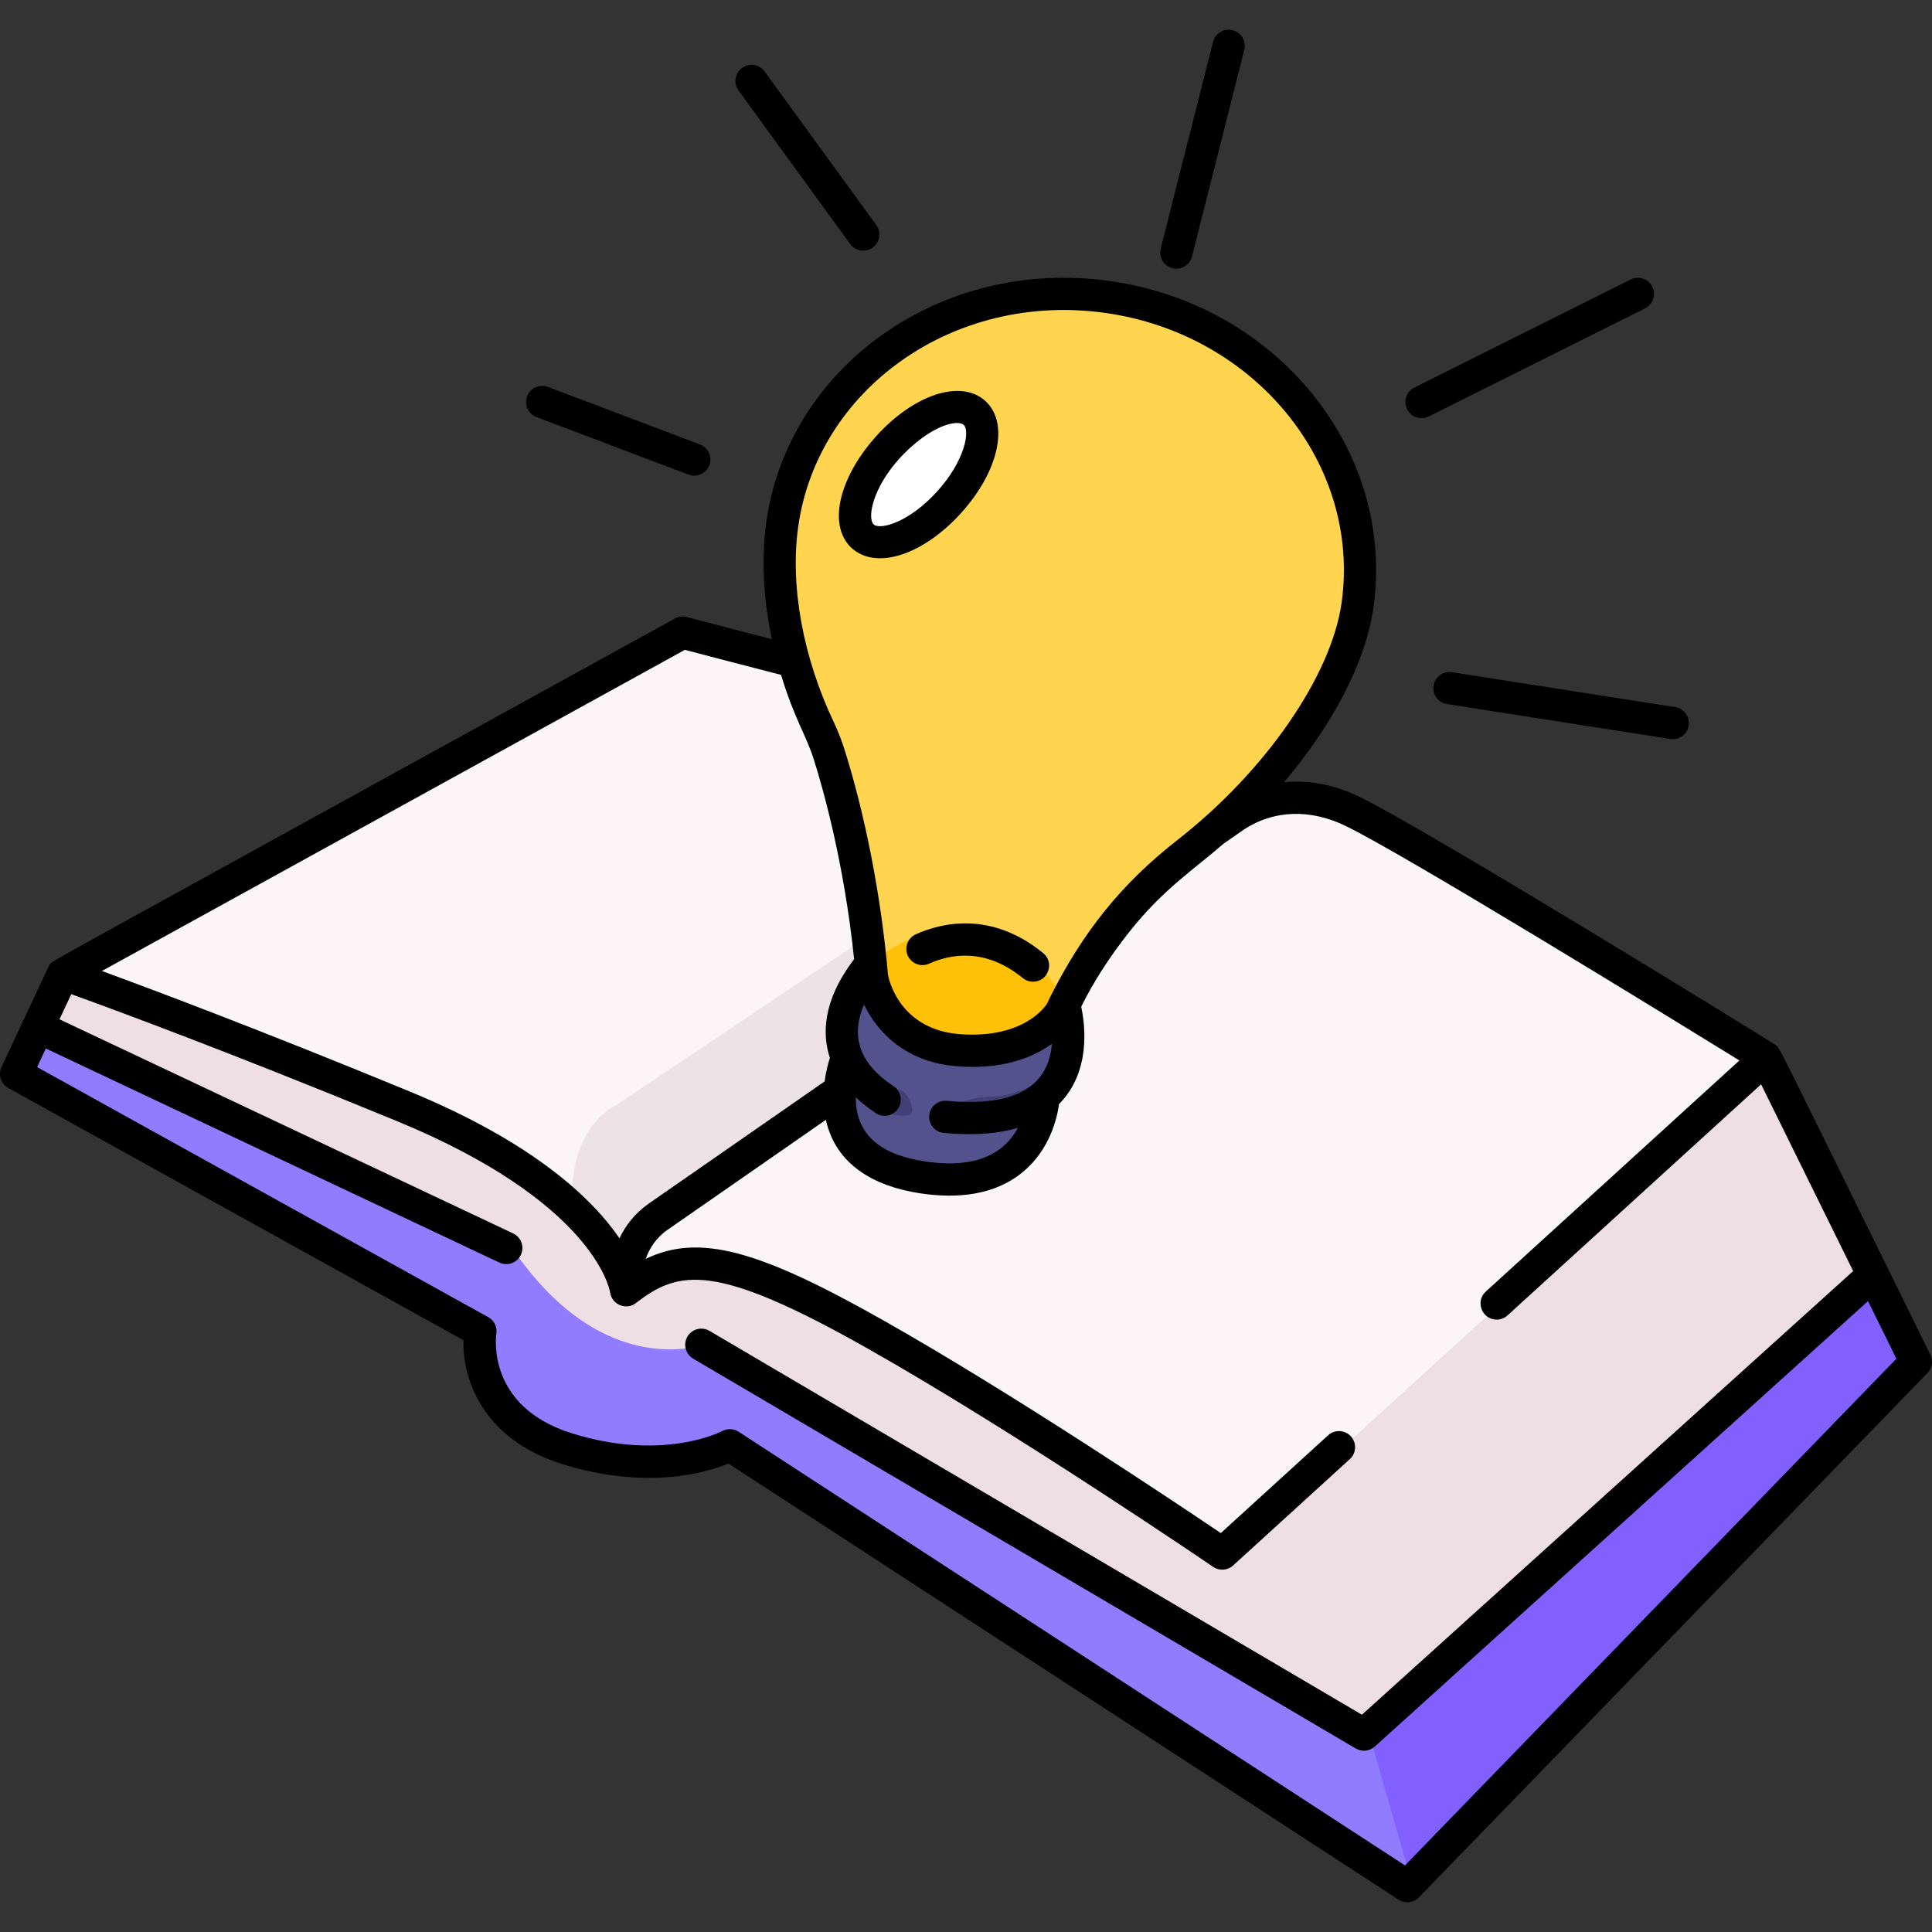
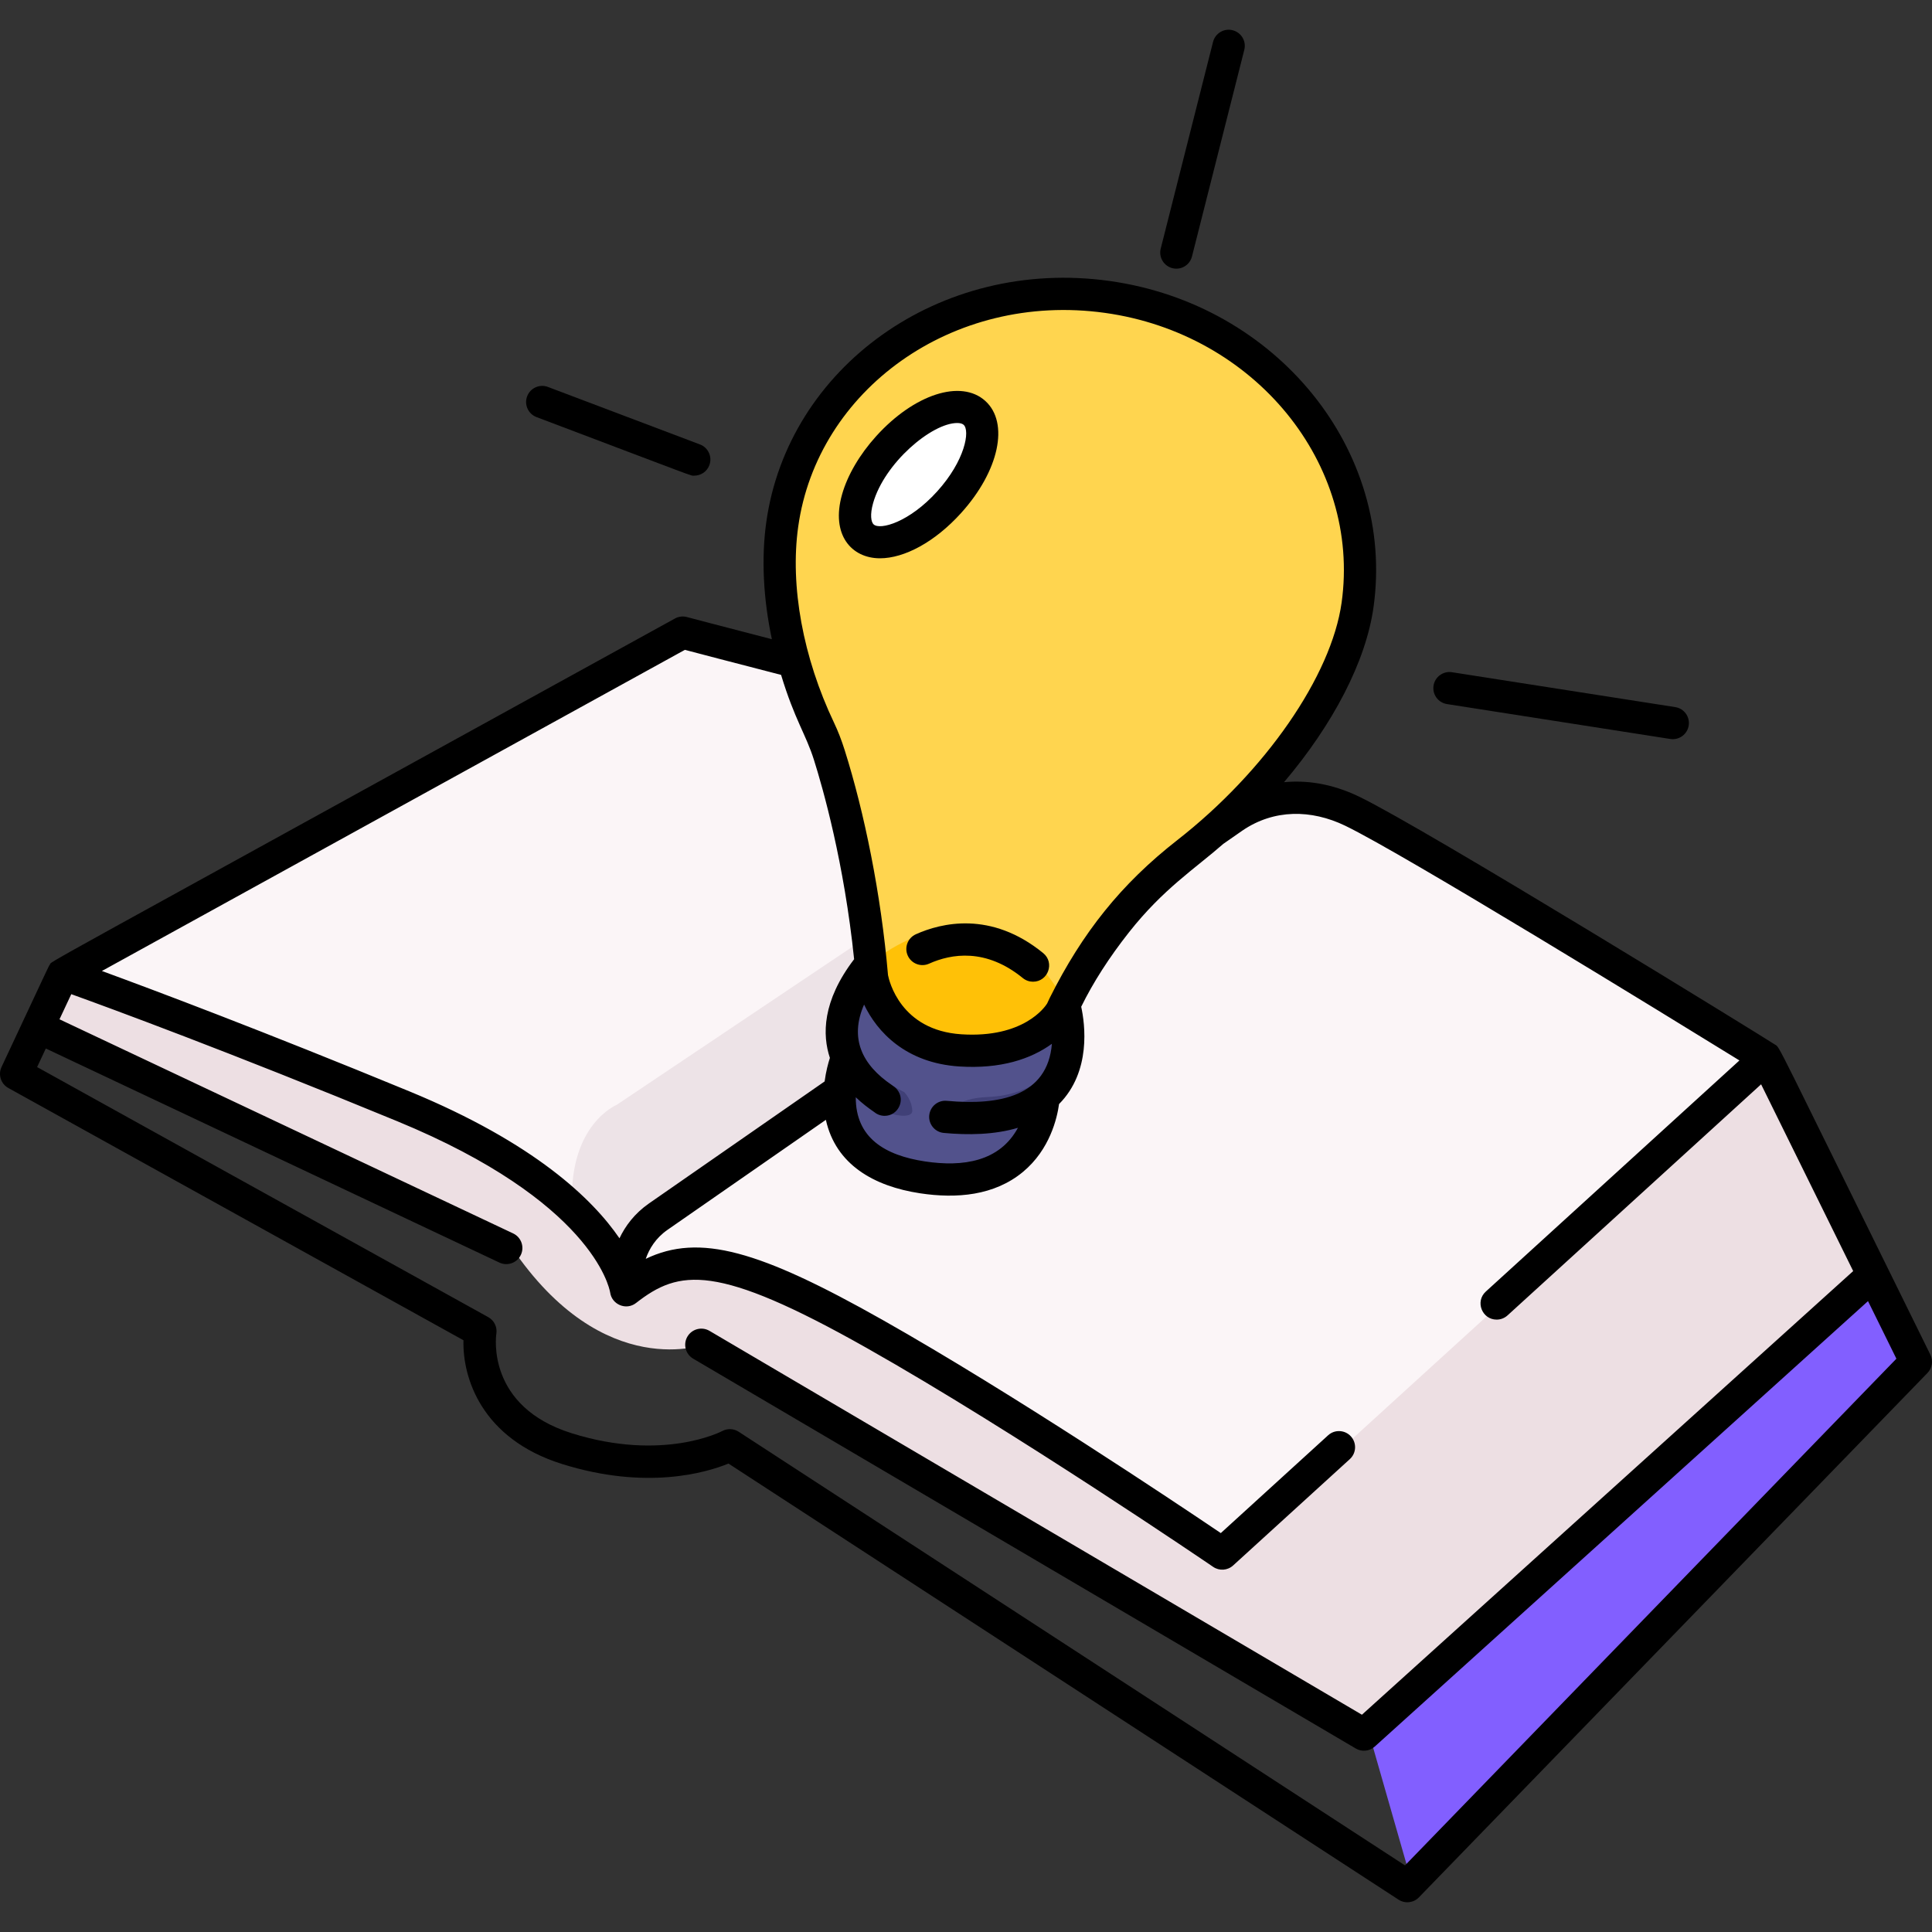
<svg xmlns="http://www.w3.org/2000/svg" id="Layer_1" enable-background="new 0 0 479.423 479.423" height="512" viewBox="0 0 479.423 479.423" width="512">
  <rect x="0" y="0" width="479.423" height="479.423" fill="#333333" stroke="none" />
  <g>
-     <path d="m476.705 337.68-126.19 130.12-168.12-109.41s-15.64 8.64-40.48.83c-24.85-7.81-21.41-29.12-21.41-29.12l-115.22-63.86c5.172-11.04.485-1.039 11.61-24.77l422.64 20.82c14.683 29.772 22.955 46.539 37.17 75.39z" fill="#917bff" />
-     <path d="m476.705 337.68-126.19 130.12-10.77-37.6 120.03-126.87c5.205 10.559 9.95 20.183 16.93 34.35z" fill="#825fff" />
+     <path d="m476.705 337.68-126.19 130.12-10.77-37.6 120.03-126.87c5.205 10.559 9.95 20.183 16.93 34.35" fill="#825fff" />
    <path d="m466.075 316.112-126.33 114.09-164.43-96.74s-25.4 10.08-48.4-24.01l-116.18-54.84 6.16-13.14 422.64 20.82z" fill="#eddfe3" />
    <path d="m439.535 262.292-134.95 122.98s-48.88-33.38-86.25-54.49c-37.37-21.1-48.89-20.82-61.68-10.84 0 0 0-.02-.01-.07-.14-.88-1.85-10.91-14.7-22.56v-.01c-8.18-7.42-20.88-14.9-40.56-23.01-24.203-9.976-61.551-24.782-84.49-32.82l153.81-84.73c73.982 19.556 93.734 22.649 111.22 30.98 11.48 5.48 16.05 11.27 18.95 19.32 4.09-2.84 6.44-4.47 6.44-4.47s12.34-9.8 29.52-1.51c17.17 8.29 102.7 61.23 102.7 61.23z" fill="#fbf5f7" />
    <path d="m300.875 207.042c-.133 0-136.156 94.558-136.26 94.63-9.08 6.33-8.08 17.22-7.97 18.2-.14-.88-1.85-9.91-14.7-21.56v-.01c-.54-19.37 11.05-24.11 11.05-24.11l128.93-86.47c11.48 5.48 16.05 11.27 18.95 19.32z" fill="#ede3e7" />
    <g>
      <path d="m264.071 249.392c-32.253-7.799-26.355-6.227-47.98-10.16-2.57 3.14-4.34 6.07-5.48 8.77v.01c-2.48 5.85-2.02 10.68-.42 14.47-.651 1.561-1.32 4.466-1.32 4.69-1.46 7.51-1.23 21.76 20.03 24.98 20.27 3.08 26.89-7.77 29.04-14.71.91-2.92 1.02-5.16 1.03-5.36 4.53-3.88 5.9-9.21 6.09-13.73.211-4.97-.99-8.96-.99-8.96z" fill="#52528c" />
      <path d="m336.882 150.072c-2.74 19.7-19.89 44.08-42.28 61.56-6.51 5.08-12.5 10.79-17.61 17.27-4.4 5.59-9.25 12.66-12.92 20.48v.01c-.23.48-6.52 12.5-25.76 11.26-19.25-1.25-21.92-18.16-21.92-18.16v-.04c-2.106-24.627-8.529-51.951-13.03-61.37-7.89-16.57-11.45-35.18-9.25-50.91 5.11-36.69 41.22-61.99 80.65-56.49 23.708 3.334 43.4 16.985 54.14 35.78v.01c6.9 12.08 10 26.15 7.98 40.6z" fill="#ffd54f" />
      <path d="m264.071 249.382v.01c-.23.48-.45.97-.67 1.45 0 0-5.85 11.05-25.09 9.81-19.25-1.25-21.92-18.16-21.92-18.16l-.3-3.26c2.68-2.38 4.86-3.908 9.37-6.068 5.81-2.78 20.5-3.557 31.5 5.423.001 0 6.281 6.495 7.11 10.795z" fill="#ffc107" />
      <g>
        <ellipse cx="227.958" cy="117.774" fill="#fff" rx="20.656" ry="10.209" transform="matrix(.671 -.742 .742 .671 -12.265 207.932)" />
      </g>
    </g>
    <g fill="#404077">
      <path d="m265.062 258.352c-.19 4.52-1.56 9.85-6.09 13.73-.01.2-.12 2.44-1.03 5.36-18.442 7.067-29.48-4.486-12.73-5.23 2.89-.13 5.38-.63 7.51-1.37 10.22-3.52 12.33-12.5 12.33-12.5s0 0 .01.01z" />
      <path d="m226.382 275.712c0 2.67-10.85 1.09-17.51-8.54 0-.276.692-3.185 1.32-4.69-1.6-3.79-2.06-8.62.42-14.47-.05.37-.92 8.24 4.39 15.42 2.06 2.79 5.05 5.47 9.38 7.58 1.079 1.1 2 3.01 2 4.7z" />
    </g>
  </g>
  <g>
    <path d="m479.01 336.152c-39.556-80.233-37.236-76.067-38.55-76.939-2.748-1.83-86.749-53.585-103.171-61.514-7.071-3.412-13.423-4.104-18.663-3.597 12.176-14.372 20.333-29.961 22.217-43.473 5.41-38.823-23.987-75.119-65.533-80.909-42.16-5.878-79.816 21.522-85.166 59.905-1.252 8.98-.732 18.926 1.393 28.995-12.974-3.355-21.001-5.479-21.094-5.504-.994-.264-2.051-.133-2.953.363-164.533 90.637-154.306 84.753-155.133 85.914-.342.48.505-1.248-11.979 25.391-.893 1.905-.157 4.176 1.683 5.196l112.947 62.601c-.258 9.222 4.417 24.409 24.42 30.695 20.966 6.589 35.879 2.139 41.344-.092l166.273 108.213c1.616 1.052 3.731.795 5.053-.568l126.195-130.124c1.178-1.213 1.465-3.036.717-4.553zm-280.941-205.424c4.721-33.874 38.228-58.368 76.139-53.085 37.176 5.182 63.515 37.428 58.713 71.882-2.537 18.199-18.926 41.89-40.781 58.953-13.959 10.898-23.539 22.957-31.636 39.128-.224.477-.459.956-.671 1.431-.5.804-5.826 8.619-21.267 7.621-15.13-.978-17.943-13.326-18.208-14.686-1.719-20.088-5.874-40.385-10.753-55.833-.789-2.499-1.649-4.714-2.63-6.774-7.713-16.19-10.959-33.917-8.906-48.637zm36.874 142.441c-2.195-.21-4.148 1.411-4.354 3.612-.205 2.199 1.412 4.149 3.611 4.354 6.012.561 12.569.471 18.401-1.275-4.529 8.375-13.598 9.783-23.097 8.343-9.921-1.505-17.192-5.851-17.145-15.92 1.607 1.533 3.041 2.618 4.625 3.706.728.597 1.629.905 2.538.905 3.302 0 5.222-3.844 3.134-6.482-.414-.524-.822-.801-1.338-1.151-7.441-5.05-10.556-11.604-6.896-19.976 3.207 6.753 10.338 14.499 23.626 15.358 10.209.661 17.749-1.825 22.98-5.629-1.062 13.021-13.025 15.371-26.085 14.155zm-64.994-111.911c3.348.882 11.926 3.133 23.874 6.213 3.398 11.196 6.144 14.708 8.152 21.077 2.246 7.108 7.495 25.553 9.974 49.479-7.96 10.416-7.894 18.829-6.013 24.49-.423 1.315-.979 3.366-1.306 5.838-20.49 14.228-40.461 28.09-43.588 30.277-3.589 2.505-5.872 5.592-7.322 8.65-6.635-9.701-21.017-23.633-52.095-36.448-36.507-15.046-63.497-25.18-76.341-29.884zm178.7 301.638-165.354-107.615c-1.226-.798-2.808-.853-4.096-.159-.146.077-14.656 7.661-37.372.523-21.095-6.629-18.766-23.955-18.659-24.666.269-1.664-.536-3.318-2.01-4.135l-111.949-62.05 2.161-4.612 112.554 53.125c1.993.94 4.379.092 5.324-1.91.943-1.998.088-4.382-1.91-5.324l-112.574-53.135 2.923-6.238c9.581 3.453 38.895 14.222 80.888 31.53 48.095 19.832 52.585 41.078 52.83 42.475.383 2.985 3.962 4.556 6.425 2.632 10.699-8.34 19.834-9.959 57.253 11.168 36.79 20.782 85.475 53.978 85.962 54.311 1.527 1.043 3.578.905 4.95-.347l28.96-26.391c1.633-1.488 1.75-4.018.262-5.651s-4.019-1.75-5.65-.262l-26.63 24.268c-10.67-7.21-51.758-34.726-83.919-52.893-30.572-17.262-45.465-21.567-58.779-15.161.862-2.485 2.461-5.146 5.385-7.188 3.033-2.121 19.75-13.724 39.313-27.309 2.456 11.122 11.945 16.498 23.369 18.23 9.064 1.374 18.437.591 25.548-5.313 6.679-5.547 8.469-13.364 8.945-16.828 8.043-8.102 6.426-19.895 5.499-24.147 2.954-6.025 6.925-12.217 11.835-18.448 8.528-10.82 16.387-15.797 23.434-21.977 3.025-2.109 4.739-3.297 4.742-3.299 7.812-5.329 17.053-5.274 25.503-1.196 14.533 7.017 79.962 47.229 97.824 58.244l-62.938 57.355c-2.709 2.469-.927 6.957 2.695 6.957.962 0 1.927-.345 2.693-1.043l62.929-57.348 22.849 46.345-121.906 110.093-161.899-95.255c-1.903-1.12-4.355-.485-5.476 1.419-1.12 1.904-.485 4.356 1.419 5.476l164.43 96.743c1.492.879 3.401.702 4.709-.479l122.403-110.539 7.044 14.288z" />
    <path d="m227.267 231.838c-2.015.905-2.915 3.272-2.011 5.287.904 2.016 3.272 2.915 5.288 2.01 5.558-2.495 14.107-3.902 23.27 3.574.742.606 1.637.901 2.526.901 3.739 0 5.45-4.717 2.53-7.1-12.975-10.586-25.368-7.471-31.603-4.672z" />
    <path d="m218.361 138.541c6.042 0 13.62-4.027 20.139-11.24 9.424-10.428 11.999-22.388 5.99-27.819h-.001c-6.011-5.431-17.647-1.664-27.073 8.765-4.104 4.541-7.106 9.667-8.456 14.434-2.854 10.079 2.376 15.86 9.401 15.86zm-1.704-13.682c2.821-9.962 14.551-19.89 20.878-19.89.721 0 1.267.155 1.59.447 1.624 1.468.367 8.855-6.561 16.521-6.925 7.664-14.148 9.662-15.774 8.194-.644-.582-.935-2.438-.133-5.272z" />
    <path d="m290.928 66.546c2.142.543 4.318-.757 4.859-2.896l12.984-51.29c.542-2.142-.755-4.317-2.896-4.859-2.14-.542-4.316.754-4.859 2.896l-12.984 51.29c-.542 2.141.755 4.316 2.896 4.859z" />
-     <path d="m354.544 103.338 53.685-26.829c1.977-.988 2.777-3.39 1.79-5.366-.988-1.976-3.39-2.779-5.366-1.79l-53.685 26.829c-1.977.988-2.777 3.39-1.79 5.366.988 1.976 3.389 2.777 5.366 1.79z" />
    <path d="m355.73 170.145c-.341 2.183 1.152 4.229 3.335 4.57l55.417 8.659c2.171.34 4.226-1.142 4.569-3.335.341-2.183-1.152-4.229-3.335-4.57l-55.417-8.659c-2.178-.342-4.228 1.152-4.569 3.335z" />
-     <path d="m210.978 60.549c1.304 1.792 3.807 2.178 5.588.882 1.787-1.299 2.182-3.801.883-5.588l-27.709-38.098c-1.3-1.787-3.803-2.181-5.588-.882-1.787 1.299-2.182 3.801-.883 5.588z" />
    <path d="m133.136 103.501c41.083 15.54 38.1 14.531 39.145 14.531 1.615 0 3.137-.986 3.742-2.586.781-2.066-.26-4.375-2.326-5.156l-37.73-14.272c-2.067-.782-4.375.26-5.156 2.326-.782 2.067.259 4.375 2.325 5.157z" />
  </g>
</svg>